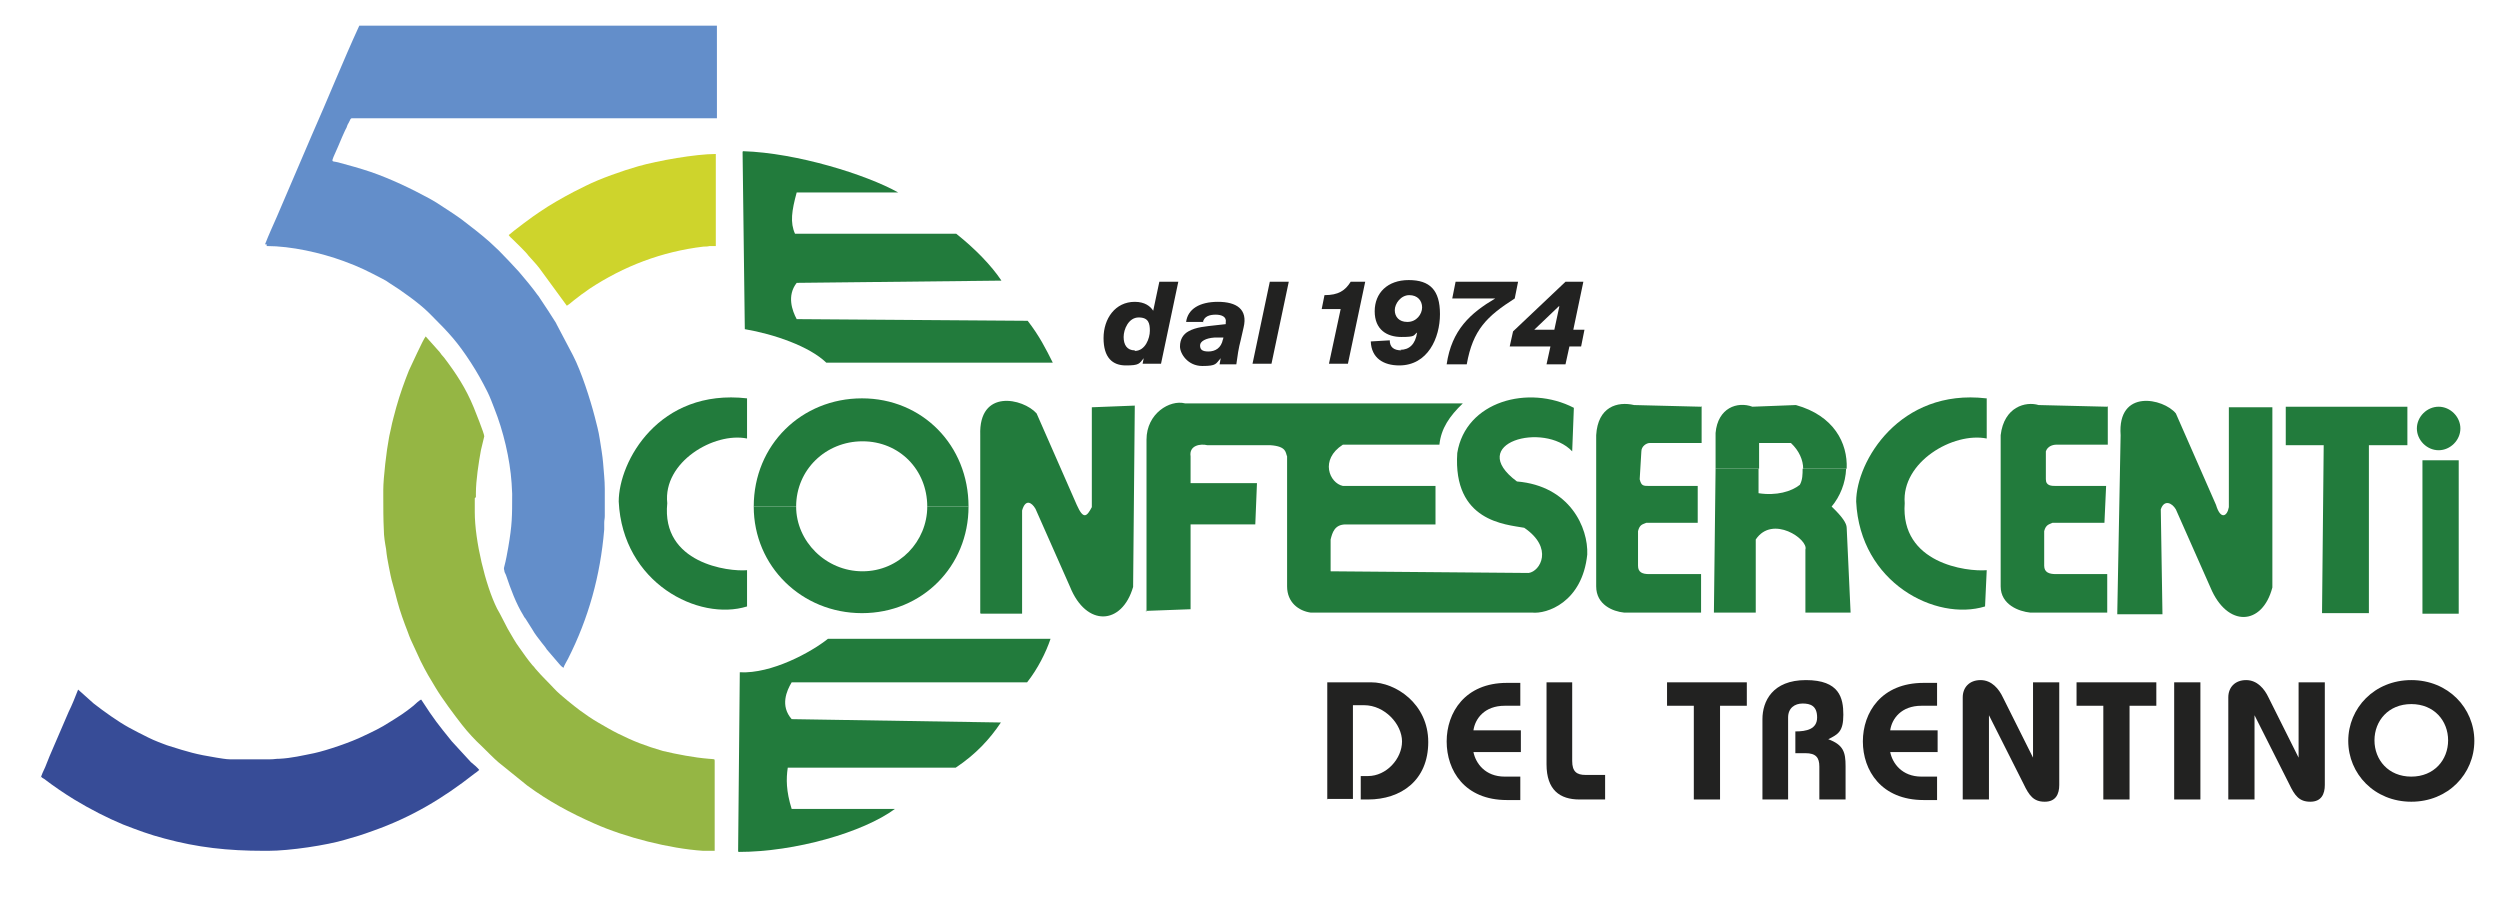
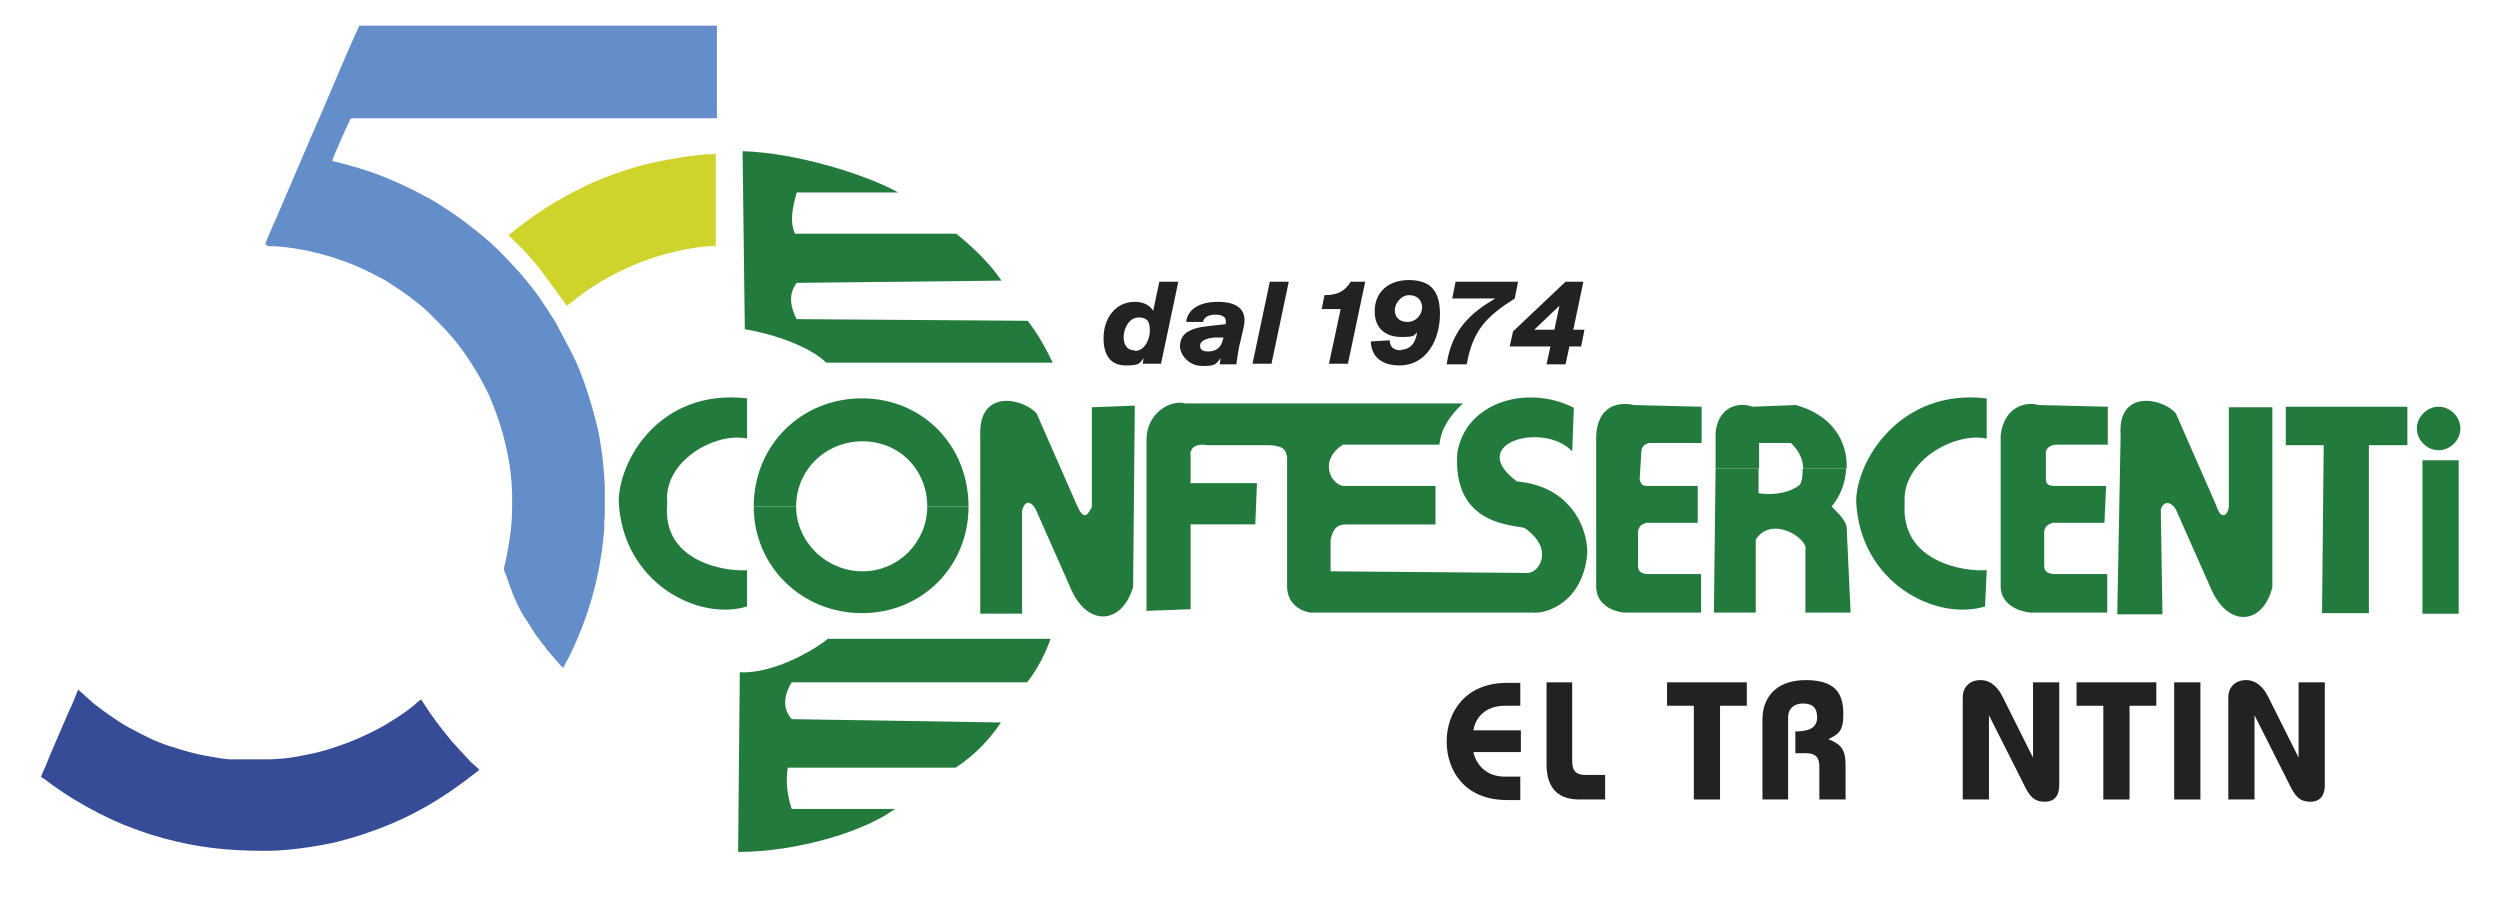
<svg xmlns="http://www.w3.org/2000/svg" id="Livello_1" data-name="Livello 1" version="1.1" viewBox="0 0 448.1 161">
  <defs>
    <style>
      .cls-1 {
        fill: #95b644;
      }

      .cls-1, .cls-2, .cls-3, .cls-4, .cls-5, .cls-6, .cls-7, .cls-8 {
        stroke-width: 0px;
      }

      .cls-1, .cls-2, .cls-3, .cls-5, .cls-6, .cls-7 {
        fill-rule: evenodd;
      }

      .cls-2 {
        fill: #638eca;
      }

      .cls-3, .cls-8 {
        fill: #227b3c;
      }

      .cls-4, .cls-6 {
        fill: #222221;
      }

      .cls-5 {
        fill: #ced42c;
      }

      .cls-7 {
        fill: #374c97;
      }
    </style>
  </defs>
  <path class="cls-3" d="M133.9,71.4c-15.8-1.8-23,11.3-23,18.5.7,14.6,14.3,21.5,23,18.8v-6.5c-3.3.3-15.4-1.2-14.3-12-.8-7.4,8.4-12.8,14.3-11.6v-7.2Z" />
  <path class="cls-3" d="M356,71.4c-15.5-1.8-23.3,11.3-23.3,18.5.7,14.6,14.3,21.5,23.1,18.8l.3-6.5c-3.6.3-15.5-1.2-14.7-12-.6-7.4,8.7-12.8,14.7-11.6v-7.2Z" />
  <path class="cls-3" d="M135.1,90.8c0-11.1,8.6-19.4,19.4-19.4s19.1,8.4,19.1,19.4h-7.4c0-6.6-5-11.7-11.6-11.7s-11.9,5.1-11.9,11.7h-7.5Z" />
  <path class="cls-3" d="M135.1,90.8c0,10.7,8.6,19.1,19.4,19.1s19.1-8.4,19.1-19.1h-7.4c0,6.2-5,11.6-11.6,11.6s-11.9-5.4-11.9-11.6h-7.5Z" />
  <path class="cls-3" d="M175.7,109.9v-31.9c-.3-8.4,7.7-6.6,10.1-3.9l7.2,16.4c1.2,2.7,1.8,2.1,2.7.4v-17.9l7.7-.3-.3,32.5c-2,6.9-8.4,7.2-11.3,0l-6.2-14c-.7-1.2-1.8-1.8-2.4.3v18.5h-7.4Z" />
  <path class="cls-3" d="M379.5,109.9l.6-31.9c-.6-8.4,7.7-6.6,9.9-3.9l7.2,16.4c.8,2.7,2,2.1,2.3.4v-17.9h7.8v32.3c-1.8,6.9-8.1,7.2-11.1,0l-6.2-14c-.7-1.2-2.1-1.8-2.7,0l.3,18.8h-8.1Z" />
  <path class="cls-3" d="M205.5,109.6v-30.8c0-4.7,4.2-7.2,6.9-6.5h49.8c-2.4,2.3-3.9,4.5-4.2,7.4h-17.3c-4.2,2.7-2.4,6.9,0,7.4h16.6v6.9h-16.1c-2,0-2.4,1.5-2.7,2.7v5.7l35.5.3c2.1-.3,4.5-4.5-.8-8.1-3.3-.6-12.8-1.1-12-13.4,1.5-9.3,12.8-12.3,20.9-8.1l-.3,7.8c-5.1-5.4-19.2-1.5-9.9,5.4,9.5.8,12.8,8.3,12.6,13.1-.9,8.6-7.3,10.7-9.9,10.4h-39.7c-2.1-.3-4.2-1.8-4.2-4.7v-23.3c-.3-.6,0-1.8-3-2h-11.3c-1.2-.3-3.3,0-3,2v4.8h11.9l-.3,7.4h-11.6v15.2l-8.1.3Z" />
  <path class="cls-3" d="M304.9,72.9l-12-.3c-3-.7-6.5.3-6.8,5.4v27.1c0,3.3,3,4.5,5,4.7h13.8v-6.9h-9.3c-1.2,0-2-.3-2-1.5v-6.2c.3-1.2.8-1.2,1.5-1.5h9.2v-6.6h-8.6c-1.2,0-1.5,0-1.8-1.2l.3-5c0-.9.9-1.5,1.5-1.5h9.3v-6.6Z" />
  <path class="cls-3" d="M377.7,72.9l-12.3-.3c-2.3-.7-6.2.3-6.8,5.4v27.1c0,3.3,3.3,4.5,5.3,4.7h13.8v-6.9h-9.2c-1.2,0-2.1-.3-2.1-1.5v-6.2c.3-1.2.9-1.2,1.5-1.5h9.3l.3-6.6h-8.9c-.9,0-1.9,0-1.9-1.2v-5c.3-.9,1.2-1.2,1.9-1.2h9.2v-6.9Z" />
  <path class="cls-3" d="M307.5,84v-6.4c.4-4.5,3.9-5.7,6.6-4.7l7.8-.3c6.8,1.9,9.3,6.8,9.1,11.4h-7.8c0-1.5-.7-3.2-2.2-4.6h-5.7v4.6h-7.8Z" />
  <path class="cls-3" d="M307.5,84l-.3,25.8h7.5v-13.1c3-4.5,9.5,0,8.9,1.8v11.3h8.1l-.7-15.2c0-.8-.8-2-2.7-3.8,1.5-1.8,2.5-4.2,2.6-6.8h-7.8c0,1,0,2-.5,2.9-1.5,1.2-4.2,2-7.4,1.5v-4.4h-7.8Z" />
  <polygon class="cls-3" points="416.2 109.9 416.5 79.8 409.7 79.8 409.7 72.9 431.5 72.9 431.5 79.8 424.6 79.8 424.6 109.9 416.2 109.9" />
  <rect class="cls-8" x="434.2" y="82.5" width="6.5" height="27.5" />
  <path class="cls-3" d="M437.1,72.9c2.1,0,3.9,1.8,3.9,3.9s-1.8,3.9-3.9,3.9-3.9-1.8-3.9-3.9,1.8-3.9,3.9-3.9" />
-   <path class="cls-6" d="M237.9,143.3v-21h7.9c4.3,0,10.2,3.8,10.2,10.7s-4.9,10.3-10.8,10.3h-1.3v-4.2h1.3c3.3,0,6.1-3.1,6.1-6.2s-3.1-6.5-6.8-6.5h-2v16.8h-4.7Z" />
  <path class="cls-6" d="M272.5,126.5h-2.8c-3.6,0-5.3,2.3-5.6,4.4h8.5v3.9h-8.5c.4,2,2.1,4.4,5.6,4.4h2.8v4.2h-2.4c-7.6,0-10.8-5.3-10.8-10.5s3.3-10.5,10.8-10.5h2.4v4.2Z" />
  <path class="cls-6" d="M281.8,122.3v14.1c0,1.9.8,2.5,2.4,2.5h3.5v4.4h-4.6c-3.5,0-5.9-1.7-5.9-6.3v-14.7h4.7Z" />
  <polygon class="cls-6" points="303.6 126.5 298.8 126.5 298.8 122.3 313.1 122.3 313.1 126.5 308.3 126.5 308.3 143.3 303.6 143.3 303.6 126.5" />
  <path class="cls-6" d="M315.9,143.3v-14.4c0-3.2,1.8-7,7.8-7s6.7,3.2,6.7,6.2-.9,3.5-2.7,4.4c2.7,1,3.1,2.3,3.1,4.8v6h-4.7v-5.9c0-1.6-.6-2.4-2.5-2.4h-1.8v-3.9c2,0,3.9-.4,3.9-2.5s-1.2-2.5-2.6-2.5-2.6.8-2.6,2.5v14.7h-4.7Z" />
-   <path class="cls-6" d="M347.2,126.5h-2.8c-3.6,0-5.3,2.3-5.6,4.4h8.5v3.9h-8.5c.4,2,2.1,4.4,5.6,4.4h2.8v4.2h-2.4c-7.6,0-10.9-5.3-10.9-10.5s3.3-10.5,10.9-10.5h2.4v4.2Z" />
  <path class="cls-6" d="M351.8,143.3v-18.3c0-1.8,1.2-3.1,3.2-3.1s3.3,1.6,4,3.1l5.4,10.8h0v-13.5h4.7v18.4c0,1.6-.6,3-2.6,3s-2.8-1.1-3.8-3.2l-6.2-12.3h0v15.1h-4.7Z" />
  <polygon class="cls-6" points="377 126.5 372.2 126.5 372.2 122.3 386.5 122.3 386.5 126.5 381.7 126.5 381.7 143.3 377 143.3 377 126.5" />
  <rect class="cls-4" x="389.7" y="122.3" width="4.7" height="21" />
  <path class="cls-6" d="M399.4,143.3v-18.3c0-1.8,1.2-3.1,3.2-3.1s3.3,1.6,4,3.1l5.4,10.8h0v-13.5h4.7v18.4c0,1.6-.6,3-2.6,3s-2.8-1.1-3.8-3.2l-6.2-12.3h0v15.1h-4.7Z" />
-   <path class="cls-6" d="M432.2,121.9c-6.6,0-11.3,5-11.3,10.9s4.7,10.9,11.3,10.9,11.3-5,11.3-10.9-4.7-10.9-11.3-10.9M432.2,126.2c4.1,0,6.6,3,6.6,6.5s-2.5,6.5-6.6,6.5-6.6-3-6.6-6.5,2.5-6.5,6.6-6.5Z" />
  <path class="cls-3" d="M133.1,27.2l.4,31.8c5.3.9,11.6,3.1,14.6,6h40.6c-1.2-2.4-2.4-4.8-4.5-7.5l-41.4-.3c-.8-1.5-1.8-4.2,0-6.5l36.7-.4c-1.8-2.7-4.7-5.7-8.1-8.4h-28.9c-.9-2-.6-4.1.3-7.4h18.2c-5.7-3.2-18.2-7.1-27.8-7.4" />
  <path class="cls-3" d="M132.3,152.6l.3-32.1c5.7.3,12.8-3.6,15.8-6h39.9c-.8,2.4-2.3,5.4-4.2,7.8h-42.2c-.9,1.5-2.1,4.2,0,6.6l37.5.6c-2,3-4.5,5.7-8.1,8.1h-30.1c-.3,2-.3,4.2.7,7.4h18.5c-5.7,4.2-17.9,7.7-28,7.7" />
  <path class="cls-4" d="M203.4,62.8c-1.4,0-2-1-2-2.4s.9-3.5,2.7-3.5,2,1.1,2,2.4-.8,3.6-2.7,3.6M204.9,65.2h3.2l3.1-14.7h-3.4l-1.1,5.2c-.5-.8-1.5-1.6-3.3-1.6-3.5,0-5.6,3-5.6,6.5s1.6,4.9,4,4.9,2.4-.3,3.2-1.3l-.2,1Z" />
  <path class="cls-4" d="M219.2,60.8c-.3,1.6-1.4,2.2-2.6,2.2s-1.5-.4-1.5-1.1,1-1.3,2.6-1.4h1.6c0-.1-.1.4-.1.4ZM215.6,57.8c.2-1.1,1.2-1.4,2.3-1.4s2,.4,1.8,1.4v.3c0,0-1.8.2-1.8.2-1.7.2-3.5.3-4.9,1.1-.9.5-1.5,1.4-1.5,2.7s1.4,3.5,4,3.5,2.4-.4,3.3-1.4l-.2,1.1h3c.2-1.5.4-2.9.8-4.4l.5-2.2c.8-3.3-1.3-4.6-4.6-4.6s-5.4,1.3-5.7,3.6h3.1Z" />
  <polygon class="cls-4" points="231 50.5 227.6 50.5 224.5 65.2 227.9 65.2 231 50.5" />
  <path class="cls-4" d="M241.6,65.2l3.1-14.7h-2.6c-1,1.6-2.2,2.4-4.7,2.4l-.5,2.5h3.4l-2.1,9.8h3.4Z" />
  <path class="cls-4" d="M251.2,62.8c-1.4,0-2.1-.6-2.1-1.8l-3.4.2c.1,3,2.3,4.3,5.1,4.3,5.1,0,7.3-4.9,7.3-9.2s-1.8-6.1-5.6-6.1-6.1,2.3-6.1,5.6,2.2,4.6,4.8,4.6,2.1-.3,2.8-.8c-.3,2.1-1.4,3.1-3,3.1M252.2,57.7c-1.4,0-2.2-.9-2.2-2.1s1.1-2.7,2.6-2.7,2.3,1,2.3,2.2-1,2.6-2.6,2.6Z" />
  <path class="cls-4" d="M260.4,53.5h7.6c-4.4,2.6-7.8,5.6-8.7,11.8h3.6c1.1-6.2,3.6-8.6,8.6-11.8l.6-3h-11.2l-.6,3Z" />
  <path class="cls-4" d="M284.1,59.1h-2.1l1.8-8.6h-3.2l-9.4,8.9-.6,2.7h7.3l-.7,3.2h3.4l.7-3.2h2.1l.6-3ZM279.5,54.9l-.9,4.2h-3.6l4.4-4.2Z" />
  <path class="cls-2" d="M128.3,4.6h-63.9c-2.9,6.3-5.7,13.3-8.5,19.6l-6.3,14.7c-.7,1.6-1.4,3.1-2.1,4.9h.3c0,.2,0,.1,0,.3,4.4,0,9.7,1.2,13.8,2.7,3,1.1,4.3,1.8,7,3.2.4.2.9.5,1.3.8,2.1,1.3,5.3,3.6,7,5.3.2.2.3.3.5.5,3.1,3.1,4.6,4.7,7,8.4,1.1,1.7,2,3.3,3,5.3.4.8.9,2.1,1.2,2.9,1.6,4,2.8,9,3.1,13.4,0,.6.1,1.3.1,1.9,0,4.1,0,5.5-.7,9.6-.2,1.1-.4,2.3-.7,3.4-.1.4-.1.4,0,.8,0,.3.2.5.3.8.8,2.4,1.8,5.1,3.1,7.2.1.2.2.4.4.6l1.2,1.9c.5.9,1.1,1.6,1.7,2.4.3.4.6.7.9,1.2l2.4,2.8c.2.2.4.4.6.5.1-.4.6-1.2.8-1.6,3.7-7.3,5.8-14.9,6.5-23.2v-1.2c0-.5.1-.7.1-1.2v-3.7c0-.5,0-.8,0-1.2,0-1.6-.2-3.1-.3-4.6-.1-1.3-.4-3-.6-4.3-.2-1.4-.6-2.8-.9-4-.8-3.1-2.4-8.1-3.9-11l-3-5.7c0,0,0-.1-.1-.2-.9-1.4-1.7-2.7-2.8-4.3-.2-.3-.3-.5-.5-.7-.7-1-2.5-3.2-3.3-4.1-1.1-1.2-2.5-2.7-3.6-3.8l-1.6-1.5c-1.2-1.1-3.9-3.2-5.1-4.1-1.1-.8-3.1-2.1-4.5-3l-1.2-.7c-3.3-1.8-7.1-3.6-10.6-4.8-2.1-.7-3.6-1.1-5.8-1.7-1.5-.4-1.4.6.7-4.5.3-.6.5-1.2.8-1.7.1-.3.2-.6.4-.9l.3-.6c0-.1,0,0,.2-.2.2,0,15.6,0,16.3,0h49.2V4.6Z" />
-   <path class="cls-1" d="M85.3,89.1c0-.2,0-.5,0-.7,0-2.3.5-5.5.9-7.7l.6-2.5c0-.5-1.7-4.7-1.9-5.2-1.4-3.4-3.1-6-5.3-8.9-.3-.3-.6-.7-.8-1l-2.5-2.8c-.5.6-2.6,5.3-3,6.1-.8,2-1.6,4.2-2.3,6.7-.3,1.2-.7,2.5-.9,3.6-.1.6-.3,1.2-.4,1.9-.4,2-1,7.1-1,9.2v1.1c0,1.9,0,4.2.1,6.1,0,1.1.2,2.3.4,3.4.1,1.1.3,2.2.5,3.2.2,1,.4,2.1.7,3.1.3,1,.5,1.9.8,3,.5,1.9,1.2,3.8,1.9,5.6.2.5.3.9.5,1.3.2.4.4.9.6,1.3.4.9.8,1.7,1.2,2.6,1,2,1.6,3,2.7,4.8,1.2,2,3.3,4.8,4.7,6.6,1.1,1.4,2.3,2.7,3.6,3.9.4.4,2.3,2.3,2.9,2.8l5.2,4.2c3.8,2.8,7.7,4.9,12,6.8,5.6,2.5,13.5,4.5,19.5,4.9h2.1c0,.1,0-16.1,0-16.1,0-.4,0-.3-1.1-.4-2.5-.2-5.7-.8-8.2-1.4-1.4-.4-2.9-.9-4.2-1.4-.7-.3-1.3-.5-1.9-.8l-1.9-.9c-1.2-.6-2.4-1.3-3.6-2-1.2-.7-2.2-1.4-3.3-2.2-.8-.6-3.6-2.8-4.5-3.8-1.3-1.4-2.1-2.1-3.4-3.6-.2-.3-.4-.5-.6-.7-1-1.2-1.5-2-2.3-3.1-.7-.9-1.5-2.4-2.1-3.4-.7-1.3-1.2-2.4-1.9-3.6-2.1-4.2-4-12.2-4-17.3,0-.3,0-.5,0-.6v-1.9Z" />
  <path class="cls-7" d="M7.4,139.2c.1.2.3.3.5.4,1.7,1.3,3.6,2.6,5.4,3.7,2.8,1.7,5.9,3.3,8.8,4.5,2.6,1,4.7,1.8,7.4,2.5,5.9,1.6,11.3,2.2,17.8,2.2.3,0,.5,0,.8,0,3.8,0,10.5-1,13.8-2,2.1-.6,2.8-.8,5-1.6,6.8-2.4,12.5-5.8,18.1-10.2.2-.1.8-.6.9-.7-.2-.3-1.1-1.1-1.5-1.4l-3.4-3.7c-2.5-3.1-3.1-3.8-5.5-7.5-.2,0-1.1.8-1.4,1.1-1.6,1.3-2.6,1.9-4.2,2.9-1.7,1.1-3,1.7-4.7,2.5-2.2,1.1-6.6,2.6-8.9,3.1-2,.4-4.1.9-6.2,1-.8,0-.9.1-1.7.1-.2,0-.4,0-.5,0-.9,0-4.6,0-5.5,0-.4,0-.8,0-1.2,0-.7,0-1.7-.2-2.4-.3-3.7-.6-5-1-8.5-2.1-.7-.2-1.3-.5-1.9-.7-1.3-.5-2.4-1.1-3.6-1.7-.6-.3-1.1-.6-1.7-.9-2-1.1-4.5-2.9-6.3-4.3l-2.8-2.5c-.5,1.3-1.1,2.8-1.7,4l-3.4,7.9c-.3.7-.5,1.3-.8,2-.2.4-.8,1.7-.8,2" />
  <path class="cls-5" d="M91.2,42.1c0,.2.5.6.7.8.6.6,2.4,2.3,2.8,2.9.6.7,1.4,1.5,2,2.3l4.9,6.7c.5-.3.9-.7,1.3-1l1.3-1c.4-.3.9-.6,1.4-1,6.2-4.1,13-6.7,20.5-7.6.3,0,.7,0,1.1-.1h1.1v-16.5c-3.6,0-10.4,1.2-13.9,2.2-2.8.8-6.8,2.2-9.4,3.5l-2.2,1.1c-1.9,1-4.2,2.3-6.1,3.6-1.1.7-4.7,3.4-5.6,4.2" />
</svg>